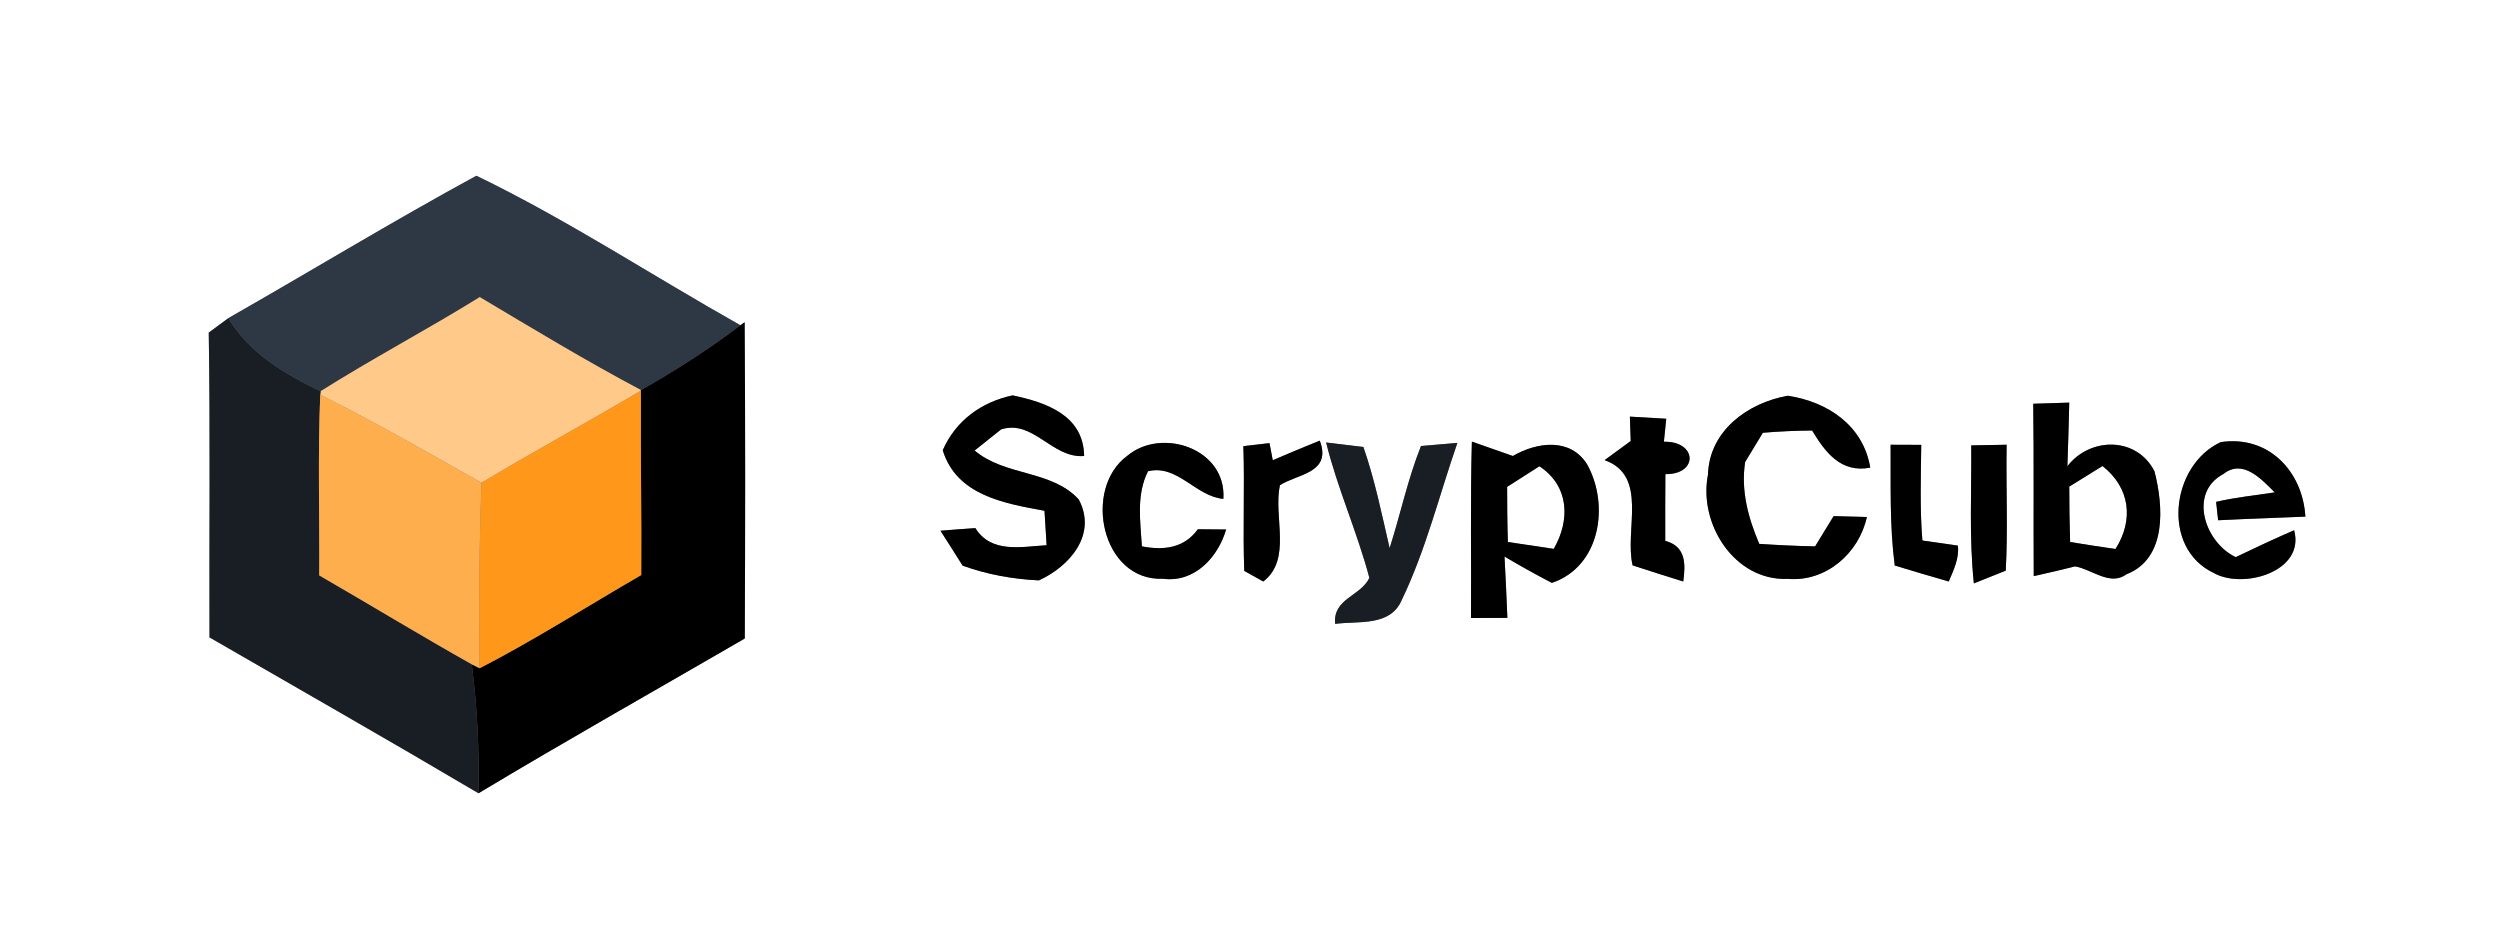
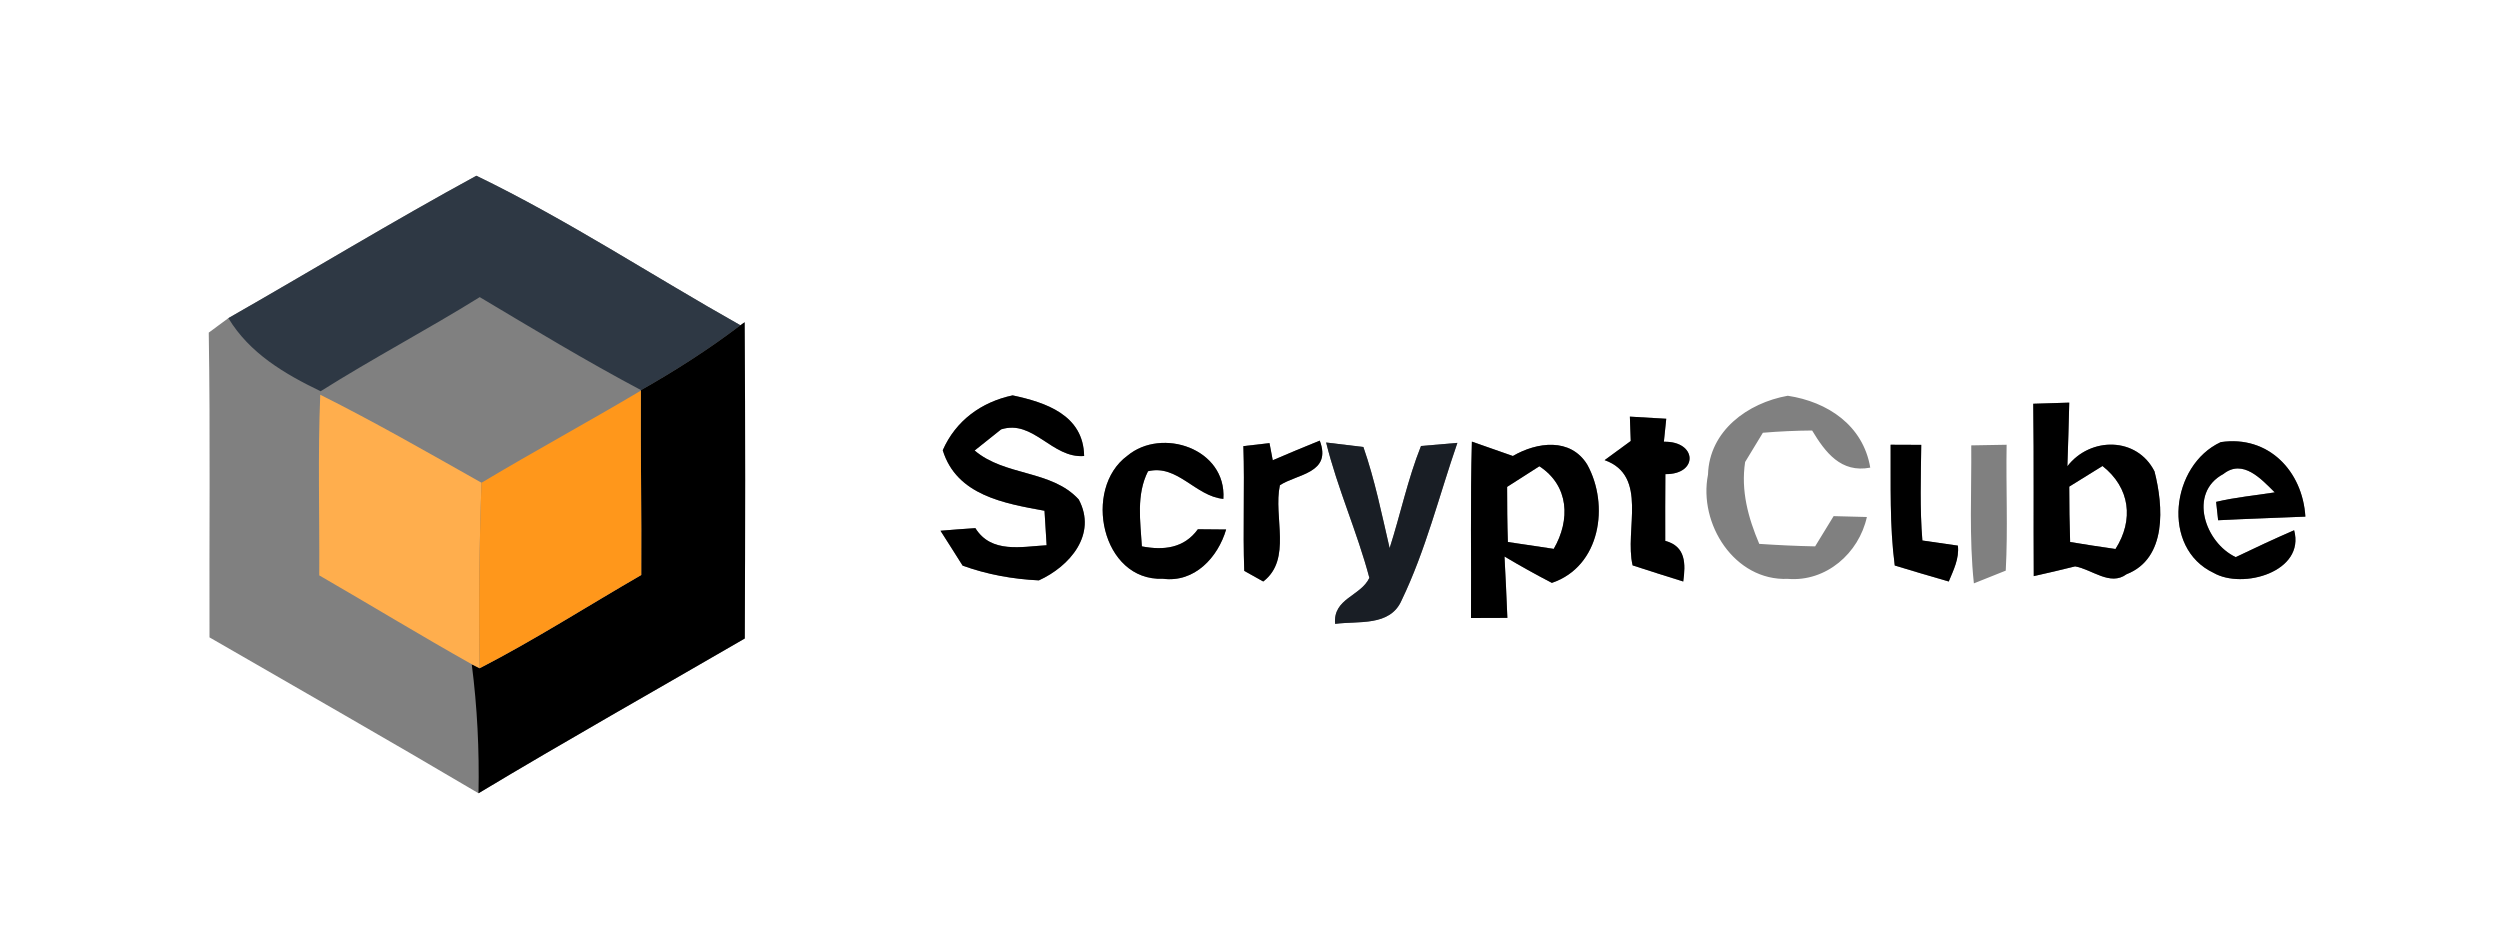
<svg xmlns="http://www.w3.org/2000/svg" width="200pt" height="76pt" viewBox="0 0 200 76" version="1.1">
  <rect x="0" y="0" width="200" height="76" fill="#808080" stroke="none" />
  <g id="#ffffffff">
    <path fill="#ffffff" opacity="1.00" d=" M 0.00 0.00 L 200.00 0.00 L 200.00 76.00 L 0.00 76.00 L 0.00 0.00 M 18.27 25.45 C 17.75 25.83 17.23 26.22 16.70 26.61 C 16.83 34.73 16.73 42.86 16.76 50.99 C 23.94 55.14 31.15 59.24 38.28 63.46 C 45.32 59.23 52.48 55.20 59.58 51.08 C 59.62 42.64 59.63 34.21 59.57 25.78 L 59.23 26.02 C 52.19 22.06 45.37 17.57 38.11 14.06 C 31.42 17.70 24.90 21.67 18.27 25.45 M 75.42 36.02 C 76.53 39.63 80.34 40.27 83.56 40.86 C 83.62 41.78 83.68 42.70 83.73 43.62 C 81.73 43.73 79.30 44.30 78.03 42.25 C 77.10 42.31 76.17 42.38 75.24 42.46 C 75.84 43.39 76.42 44.32 77.01 45.25 C 78.97 45.96 81.02 46.33 83.11 46.43 C 85.57 45.31 87.79 42.76 86.30 39.96 C 84.13 37.58 80.39 38.11 77.97 36.04 C 78.50 35.61 79.56 34.77 80.09 34.35 C 82.67 33.53 84.16 36.69 86.73 36.48 C 86.68 33.19 83.64 32.19 81.01 31.63 C 78.51 32.16 76.46 33.65 75.42 36.02 M 136.64 37.97 C 135.86 41.90 138.76 46.49 143.03 46.31 C 146.09 46.56 148.71 44.26 149.35 41.36 C 148.69 41.34 147.36 41.31 146.69 41.29 C 146.32 41.90 145.58 43.11 145.21 43.71 C 143.72 43.68 142.23 43.61 140.74 43.51 C 139.85 41.42 139.26 39.24 139.61 36.96 C 139.96 36.38 140.67 35.21 141.03 34.62 C 142.34 34.51 143.65 34.45 144.97 34.44 C 146.02 36.18 147.27 37.86 149.62 37.41 C 149.05 34.02 146.20 32.14 143.02 31.66 C 139.82 32.23 136.74 34.46 136.64 37.97 M 162.66 32.30 C 162.72 36.89 162.67 41.49 162.70 46.09 C 163.80 45.84 164.91 45.59 166.01 45.31 C 167.35 45.54 168.81 46.91 170.12 45.94 C 173.38 44.67 173.07 40.48 172.36 37.71 C 170.96 34.94 167.23 34.92 165.39 37.30 C 165.45 35.60 165.50 33.91 165.54 32.21 C 164.58 32.24 163.61 32.27 162.66 32.30 M 130.39 33.33 C 130.41 33.82 130.44 34.79 130.46 35.28 C 129.94 35.66 128.89 36.42 128.37 36.81 C 131.90 38.07 129.94 42.40 130.61 45.23 C 131.96 45.67 133.31 46.10 134.66 46.52 C 134.85 45.12 134.88 43.71 133.22 43.27 C 133.21 41.49 133.22 39.71 133.23 37.93 C 135.89 37.96 135.77 35.28 133.11 35.34 C 133.16 34.88 133.25 33.96 133.30 33.50 C 132.57 33.46 131.12 33.37 130.39 33.33 M 99.47 35.69 C 99.58 39.01 99.42 42.34 99.54 45.67 C 99.92 45.88 100.68 46.31 101.06 46.52 C 103.38 44.74 101.85 41.35 102.39 38.82 C 103.76 37.91 106.57 37.87 105.58 35.25 C 104.32 35.76 103.07 36.28 101.82 36.82 C 101.76 36.48 101.63 35.79 101.56 35.45 C 101.04 35.51 99.99 35.63 99.47 35.69 M 151.25 35.58 C 151.27 38.80 151.16 42.04 151.58 45.24 C 153.01 45.68 154.45 46.10 155.90 46.52 C 156.28 45.60 156.75 44.68 156.63 43.65 C 155.92 43.55 154.50 43.35 153.79 43.24 C 153.58 40.70 153.67 38.14 153.70 35.59 C 153.08 35.59 151.86 35.58 151.25 35.58 M 157.70 35.63 C 157.73 39.31 157.52 43.00 157.91 46.67 C 158.55 46.42 159.82 45.91 160.46 45.65 C 160.64 42.30 160.47 38.94 160.53 35.58 C 159.59 35.60 158.65 35.61 157.70 35.63 M 93.03 46.30 C 95.57 46.63 97.43 44.59 98.09 42.36 C 97.52 42.35 96.39 42.34 95.83 42.34 C 94.72 43.87 93.08 44.04 91.35 43.71 C 91.23 41.70 90.89 39.58 91.84 37.70 C 94.20 37.12 95.64 39.71 97.87 39.91 C 98.13 35.89 92.94 34.16 90.19 36.46 C 86.59 39.09 88.12 46.50 93.03 46.30 M 106.09 35.40 C 107.00 39.09 108.58 42.56 109.55 46.23 C 108.86 47.70 106.62 47.87 106.81 49.91 C 108.65 49.66 111.20 50.14 112.12 48.04 C 114.06 44.02 115.13 39.64 116.59 35.43 C 115.86 35.49 114.41 35.61 113.68 35.68 C 112.62 38.33 112.04 41.14 111.17 43.85 C 110.54 41.14 109.99 38.40 109.07 35.76 C 108.32 35.67 106.84 35.49 106.09 35.40 M 117.75 35.33 C 117.62 40.03 117.71 44.74 117.68 49.44 C 118.40 49.44 119.86 49.43 120.59 49.43 C 120.52 47.79 120.45 46.15 120.36 44.52 C 121.60 45.26 122.86 45.96 124.15 46.63 C 128.05 45.31 128.76 40.39 126.98 37.17 C 125.64 34.99 122.95 35.36 121.03 36.48 C 120.21 36.20 118.57 35.62 117.75 35.33 M 177.09 45.83 C 179.42 47.17 184.43 45.74 183.53 42.42 C 181.96 43.10 180.40 43.83 178.86 44.57 C 176.40 43.42 175.03 39.43 177.87 37.92 C 179.43 36.68 180.91 38.33 181.98 39.39 C 180.41 39.64 178.83 39.78 177.29 40.15 C 177.33 40.52 177.41 41.25 177.45 41.62 C 179.77 41.50 182.10 41.43 184.43 41.33 C 184.21 37.70 181.48 34.80 177.66 35.37 C 173.67 37.21 172.87 43.84 177.09 45.83 Z" />
    <path fill="#ffffff" opacity="1.00" d=" M 120.57 38.95 C 121.22 38.54 122.50 37.71 123.15 37.30 C 125.53 38.86 125.64 41.59 124.30 43.91 C 123.38 43.77 121.55 43.50 120.63 43.36 C 120.58 41.89 120.57 40.42 120.57 38.95 Z" />
-     <path fill="#ffffff" opacity="1.00" d=" M 165.54 38.93 C 166.20 38.52 167.53 37.69 168.20 37.28 C 170.41 39.02 170.72 41.59 169.24 43.92 C 168.03 43.75 166.82 43.56 165.61 43.36 C 165.56 41.89 165.54 40.41 165.54 38.93 Z" />
+     <path fill="#ffffff" opacity="1.00" d=" M 165.54 38.93 C 166.20 38.52 167.53 37.69 168.20 37.28 C 170.41 39.02 170.72 41.59 169.24 43.92 C 168.03 43.75 166.82 43.56 165.61 43.36 C 165.56 41.89 165.54 40.41 165.54 38.93 " />
  </g>
  <g id="#2e3844ff">
    <path fill="#2e3844" opacity="1.00" d=" M 18.27 25.45 C 24.90 21.67 31.42 17.70 38.11 14.06 C 45.37 17.57 52.19 22.06 59.23 26.02 C 56.71 27.94 54.03 29.65 51.28 31.21 C 46.89 28.88 42.64 26.31 38.38 23.77 C 34.19 26.37 29.82 28.67 25.65 31.30 C 22.78 29.92 19.96 28.26 18.27 25.45 Z" />
  </g>
  <g id="#fec989ff">
-     <path fill="#fec989" opacity="1.00" d=" M 25.65 31.30 C 29.82 28.67 34.19 26.37 38.38 23.77 C 42.64 26.31 46.89 28.88 51.28 31.21 L 51.27 31.25 C 47.05 33.76 42.73 36.10 38.52 38.62 C 34.25 36.21 30.00 33.77 25.62 31.58 L 25.65 31.30 Z" />
-   </g>
+     </g>
  <g id="#191e25ff">
-     <path fill="#191e25" opacity="1.00" d=" M 16.70 26.61 C 17.23 26.22 17.75 25.83 18.27 25.45 C 19.96 28.26 22.78 29.92 25.65 31.30 L 25.62 31.58 C 25.42 36.39 25.57 41.21 25.54 46.03 C 29.61 48.38 33.63 50.83 37.74 53.14 C 38.18 56.56 38.35 60.01 38.28 63.46 C 31.15 59.24 23.94 55.14 16.76 50.99 C 16.73 42.86 16.83 34.73 16.70 26.61 Z" />
    <path fill="#191e25" opacity="1.00" d=" M 106.09 35.40 C 106.84 35.49 108.32 35.67 109.07 35.76 C 109.99 38.40 110.54 41.14 111.17 43.85 C 112.04 41.14 112.62 38.33 113.68 35.68 C 114.41 35.61 115.86 35.49 116.59 35.43 C 115.13 39.64 114.06 44.02 112.12 48.04 C 111.20 50.14 108.65 49.66 106.81 49.91 C 106.62 47.87 108.86 47.70 109.55 46.23 C 108.58 42.56 107.00 39.09 106.09 35.40 Z" />
  </g>
  <g id="#000000ff">
    <path fill="#000000" opacity="1.00" d=" M 59.23 26.02 L 59.57 25.78 C 59.63 34.21 59.62 42.64 59.58 51.08 C 52.48 55.20 45.32 59.23 38.28 63.46 C 38.35 60.01 38.18 56.56 37.74 53.14 L 38.37 53.46 C 42.79 51.18 46.99 48.49 51.30 46.00 C 51.33 41.08 51.24 36.17 51.27 31.25 L 51.28 31.21 C 54.03 29.65 56.71 27.94 59.23 26.02 Z" />
    <path fill="#000000" opacity="1.00" d=" M 75.42 36.02 C 76.46 33.65 78.51 32.16 81.01 31.63 C 83.64 32.19 86.68 33.19 86.73 36.48 C 84.16 36.69 82.67 33.53 80.09 34.35 C 79.56 34.77 78.50 35.61 77.97 36.04 C 80.39 38.11 84.13 37.58 86.30 39.96 C 87.79 42.76 85.57 45.31 83.11 46.43 C 81.02 46.33 78.97 45.96 77.01 45.25 C 76.42 44.32 75.84 43.39 75.24 42.46 C 76.17 42.38 77.10 42.31 78.03 42.25 C 79.30 44.30 81.73 43.73 83.73 43.62 C 83.68 42.70 83.62 41.78 83.56 40.86 C 80.34 40.27 76.53 39.63 75.42 36.02 Z" />
-     <path fill="#000000" opacity="1.00" d=" M 136.64 37.97 C 136.74 34.46 139.82 32.23 143.02 31.66 C 146.20 32.14 149.05 34.02 149.62 37.41 C 147.27 37.86 146.02 36.18 144.97 34.44 C 143.65 34.45 142.34 34.51 141.03 34.62 C 140.67 35.21 139.96 36.38 139.61 36.96 C 139.26 39.24 139.85 41.42 140.74 43.51 C 142.23 43.61 143.72 43.68 145.21 43.71 C 145.58 43.11 146.32 41.90 146.69 41.29 C 147.36 41.31 148.69 41.34 149.35 41.36 C 148.71 44.26 146.09 46.56 143.03 46.31 C 138.76 46.49 135.86 41.90 136.64 37.97 Z" />
    <path fill="#000000" opacity="1.00" d=" M 162.66 32.30 C 163.61 32.27 164.58 32.24 165.54 32.21 C 165.50 33.91 165.45 35.60 165.39 37.30 C 167.23 34.92 170.96 34.94 172.36 37.71 C 173.07 40.48 173.38 44.67 170.12 45.94 C 168.81 46.91 167.35 45.54 166.01 45.31 C 164.91 45.59 163.80 45.84 162.70 46.09 C 162.67 41.49 162.72 36.89 162.66 32.30 M 165.54 38.93 C 165.54 40.41 165.56 41.89 165.61 43.36 C 166.82 43.56 168.03 43.75 169.24 43.92 C 170.72 41.59 170.41 39.02 168.20 37.28 C 167.53 37.69 166.20 38.52 165.54 38.93 Z" />
    <path fill="#000000" opacity="1.00" d=" M 130.39 33.33 C 131.12 33.37 132.57 33.46 133.30 33.50 C 133.25 33.96 133.16 34.88 133.11 35.34 C 135.77 35.28 135.89 37.96 133.23 37.93 C 133.22 39.71 133.21 41.49 133.22 43.27 C 134.88 43.71 134.85 45.12 134.66 46.52 C 133.31 46.10 131.96 45.67 130.61 45.23 C 129.94 42.40 131.90 38.07 128.37 36.81 C 128.89 36.42 129.94 35.66 130.46 35.28 C 130.44 34.79 130.41 33.82 130.39 33.33 Z" />
    <path fill="#000000" opacity="1.00" d=" M 99.47 35.69 C 99.99 35.63 101.04 35.51 101.56 35.45 C 101.63 35.79 101.76 36.48 101.82 36.82 C 103.07 36.28 104.32 35.76 105.58 35.25 C 106.57 37.87 103.76 37.91 102.39 38.82 C 101.85 41.35 103.38 44.74 101.06 46.52 C 100.68 46.31 99.92 45.88 99.54 45.67 C 99.42 42.34 99.58 39.01 99.47 35.69 Z" />
    <path fill="#000000" opacity="1.00" d=" M 151.25 35.58 C 151.86 35.58 153.08 35.59 153.70 35.59 C 153.67 38.14 153.58 40.70 153.79 43.24 C 154.50 43.35 155.92 43.55 156.63 43.65 C 156.75 44.68 156.28 45.60 155.90 46.52 C 154.45 46.10 153.01 45.68 151.58 45.24 C 151.16 42.04 151.27 38.80 151.25 35.58 Z" />
-     <path fill="#000000" opacity="1.00" d=" M 157.70 35.63 C 158.65 35.61 159.59 35.60 160.53 35.58 C 160.47 38.94 160.64 42.30 160.46 45.65 C 159.82 45.91 158.55 46.42 157.91 46.67 C 157.52 43.00 157.73 39.31 157.70 35.63 Z" />
    <path fill="#000000" opacity="1.00" d=" M 93.03 46.30 C 88.12 46.50 86.59 39.09 90.19 36.46 C 92.94 34.16 98.13 35.89 97.87 39.91 C 95.64 39.71 94.20 37.12 91.84 37.70 C 90.89 39.58 91.23 41.70 91.35 43.71 C 93.08 44.04 94.72 43.87 95.83 42.34 C 96.39 42.34 97.52 42.35 98.09 42.36 C 97.43 44.59 95.57 46.63 93.03 46.30 Z" />
    <path fill="#000000" opacity="1.00" d=" M 117.75 35.33 C 118.57 35.62 120.21 36.20 121.03 36.48 C 122.95 35.36 125.64 34.99 126.98 37.17 C 128.76 40.39 128.05 45.31 124.15 46.63 C 122.86 45.96 121.60 45.26 120.36 44.52 C 120.45 46.15 120.52 47.79 120.59 49.43 C 119.86 49.43 118.40 49.44 117.68 49.44 C 117.71 44.74 117.62 40.03 117.75 35.33 M 120.57 38.95 C 120.57 40.42 120.58 41.89 120.63 43.36 C 121.55 43.50 123.38 43.77 124.30 43.91 C 125.64 41.59 125.53 38.86 123.15 37.30 C 122.50 37.71 121.22 38.54 120.57 38.95 Z" />
    <path fill="#000000" opacity="1.00" d=" M 177.09 45.83 C 172.87 43.84 173.67 37.21 177.66 35.37 C 181.48 34.80 184.21 37.70 184.43 41.33 C 182.10 41.43 179.77 41.50 177.45 41.62 C 177.41 41.25 177.33 40.52 177.29 40.15 C 178.83 39.78 180.41 39.64 181.98 39.39 C 180.91 38.33 179.43 36.68 177.87 37.92 C 175.03 39.43 176.40 43.42 178.86 44.57 C 180.40 43.83 181.96 43.10 183.53 42.42 C 184.43 45.74 179.42 47.17 177.09 45.83 Z" />
  </g>
  <g id="#ffae4dff">
    <path fill="#ffae4d" opacity="1.00" d=" M 25.62 31.58 C 30.00 33.77 34.25 36.21 38.52 38.62 C 38.34 43.56 38.29 48.51 38.37 53.46 L 37.74 53.14 C 33.63 50.83 29.61 48.38 25.54 46.03 C 25.57 41.21 25.42 36.39 25.62 31.58 Z" />
  </g>
  <g id="#ff971bff">
    <path fill="#ff971b" opacity="1.00" d=" M 38.52 38.62 C 42.73 36.10 47.05 33.76 51.27 31.25 C 51.24 36.17 51.33 41.08 51.30 46.00 C 46.99 48.49 42.79 51.18 38.37 53.46 C 38.29 48.51 38.34 43.56 38.52 38.62 Z" />
  </g>
</svg>